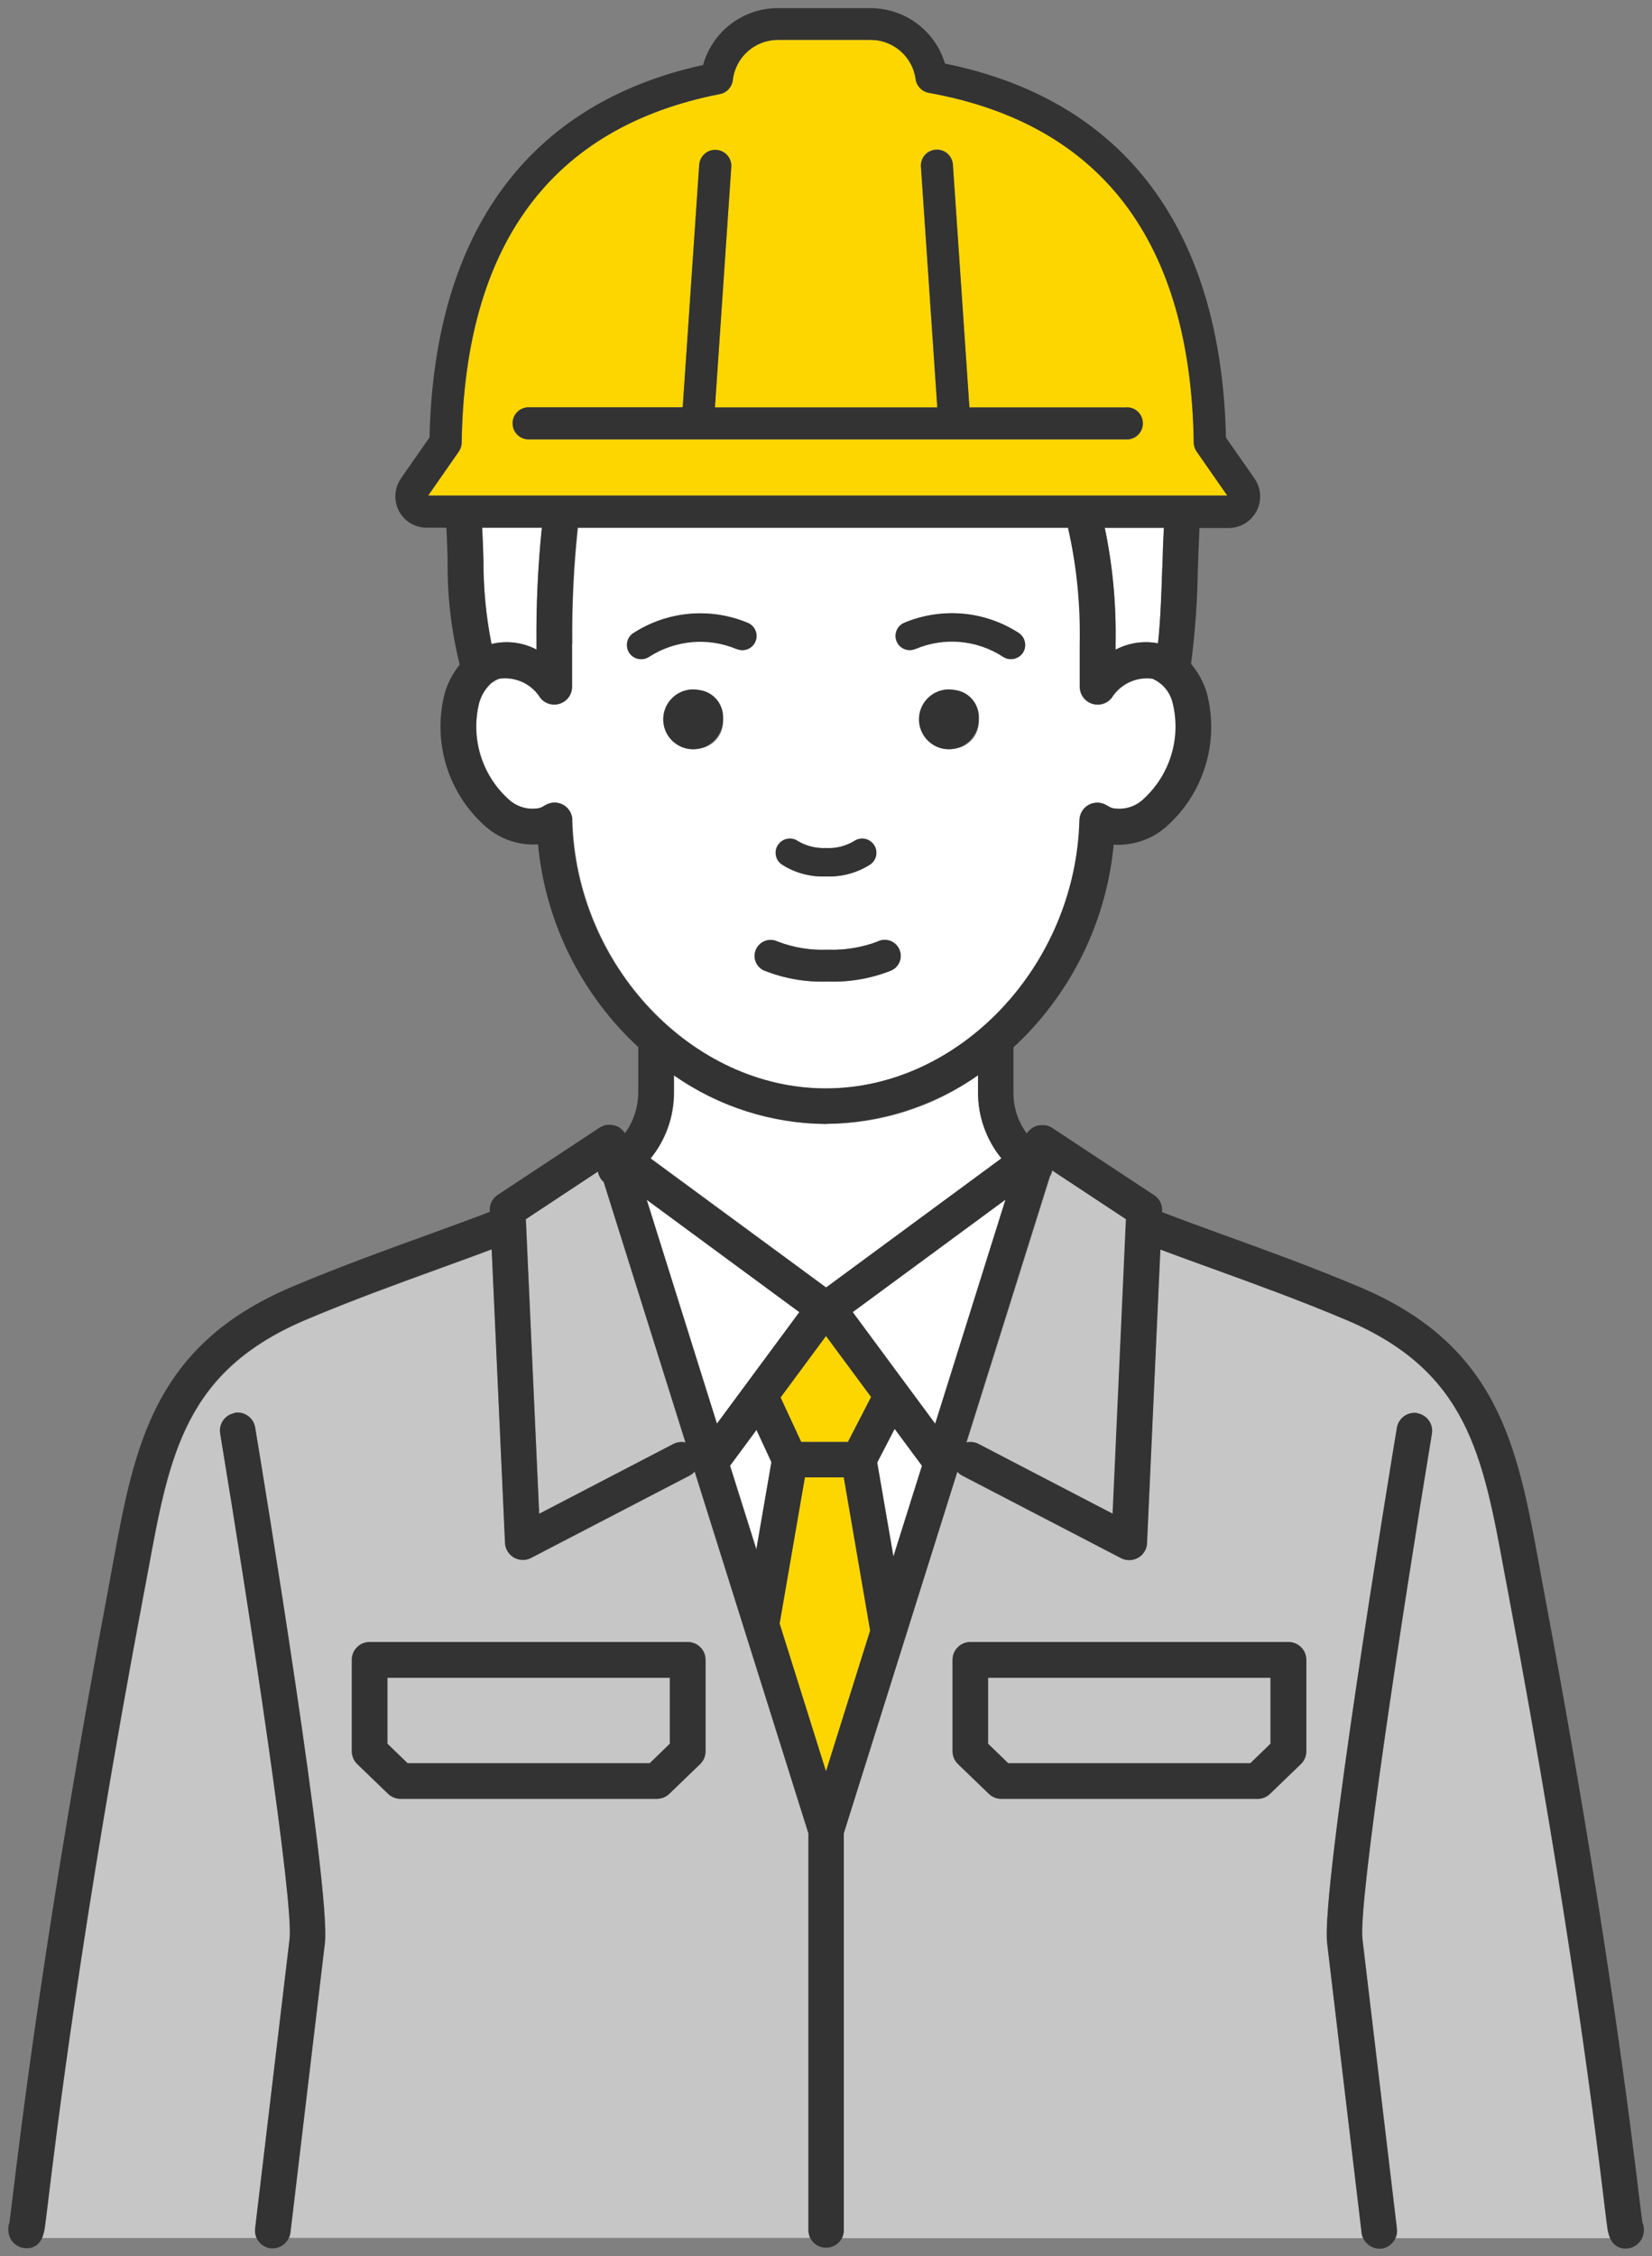
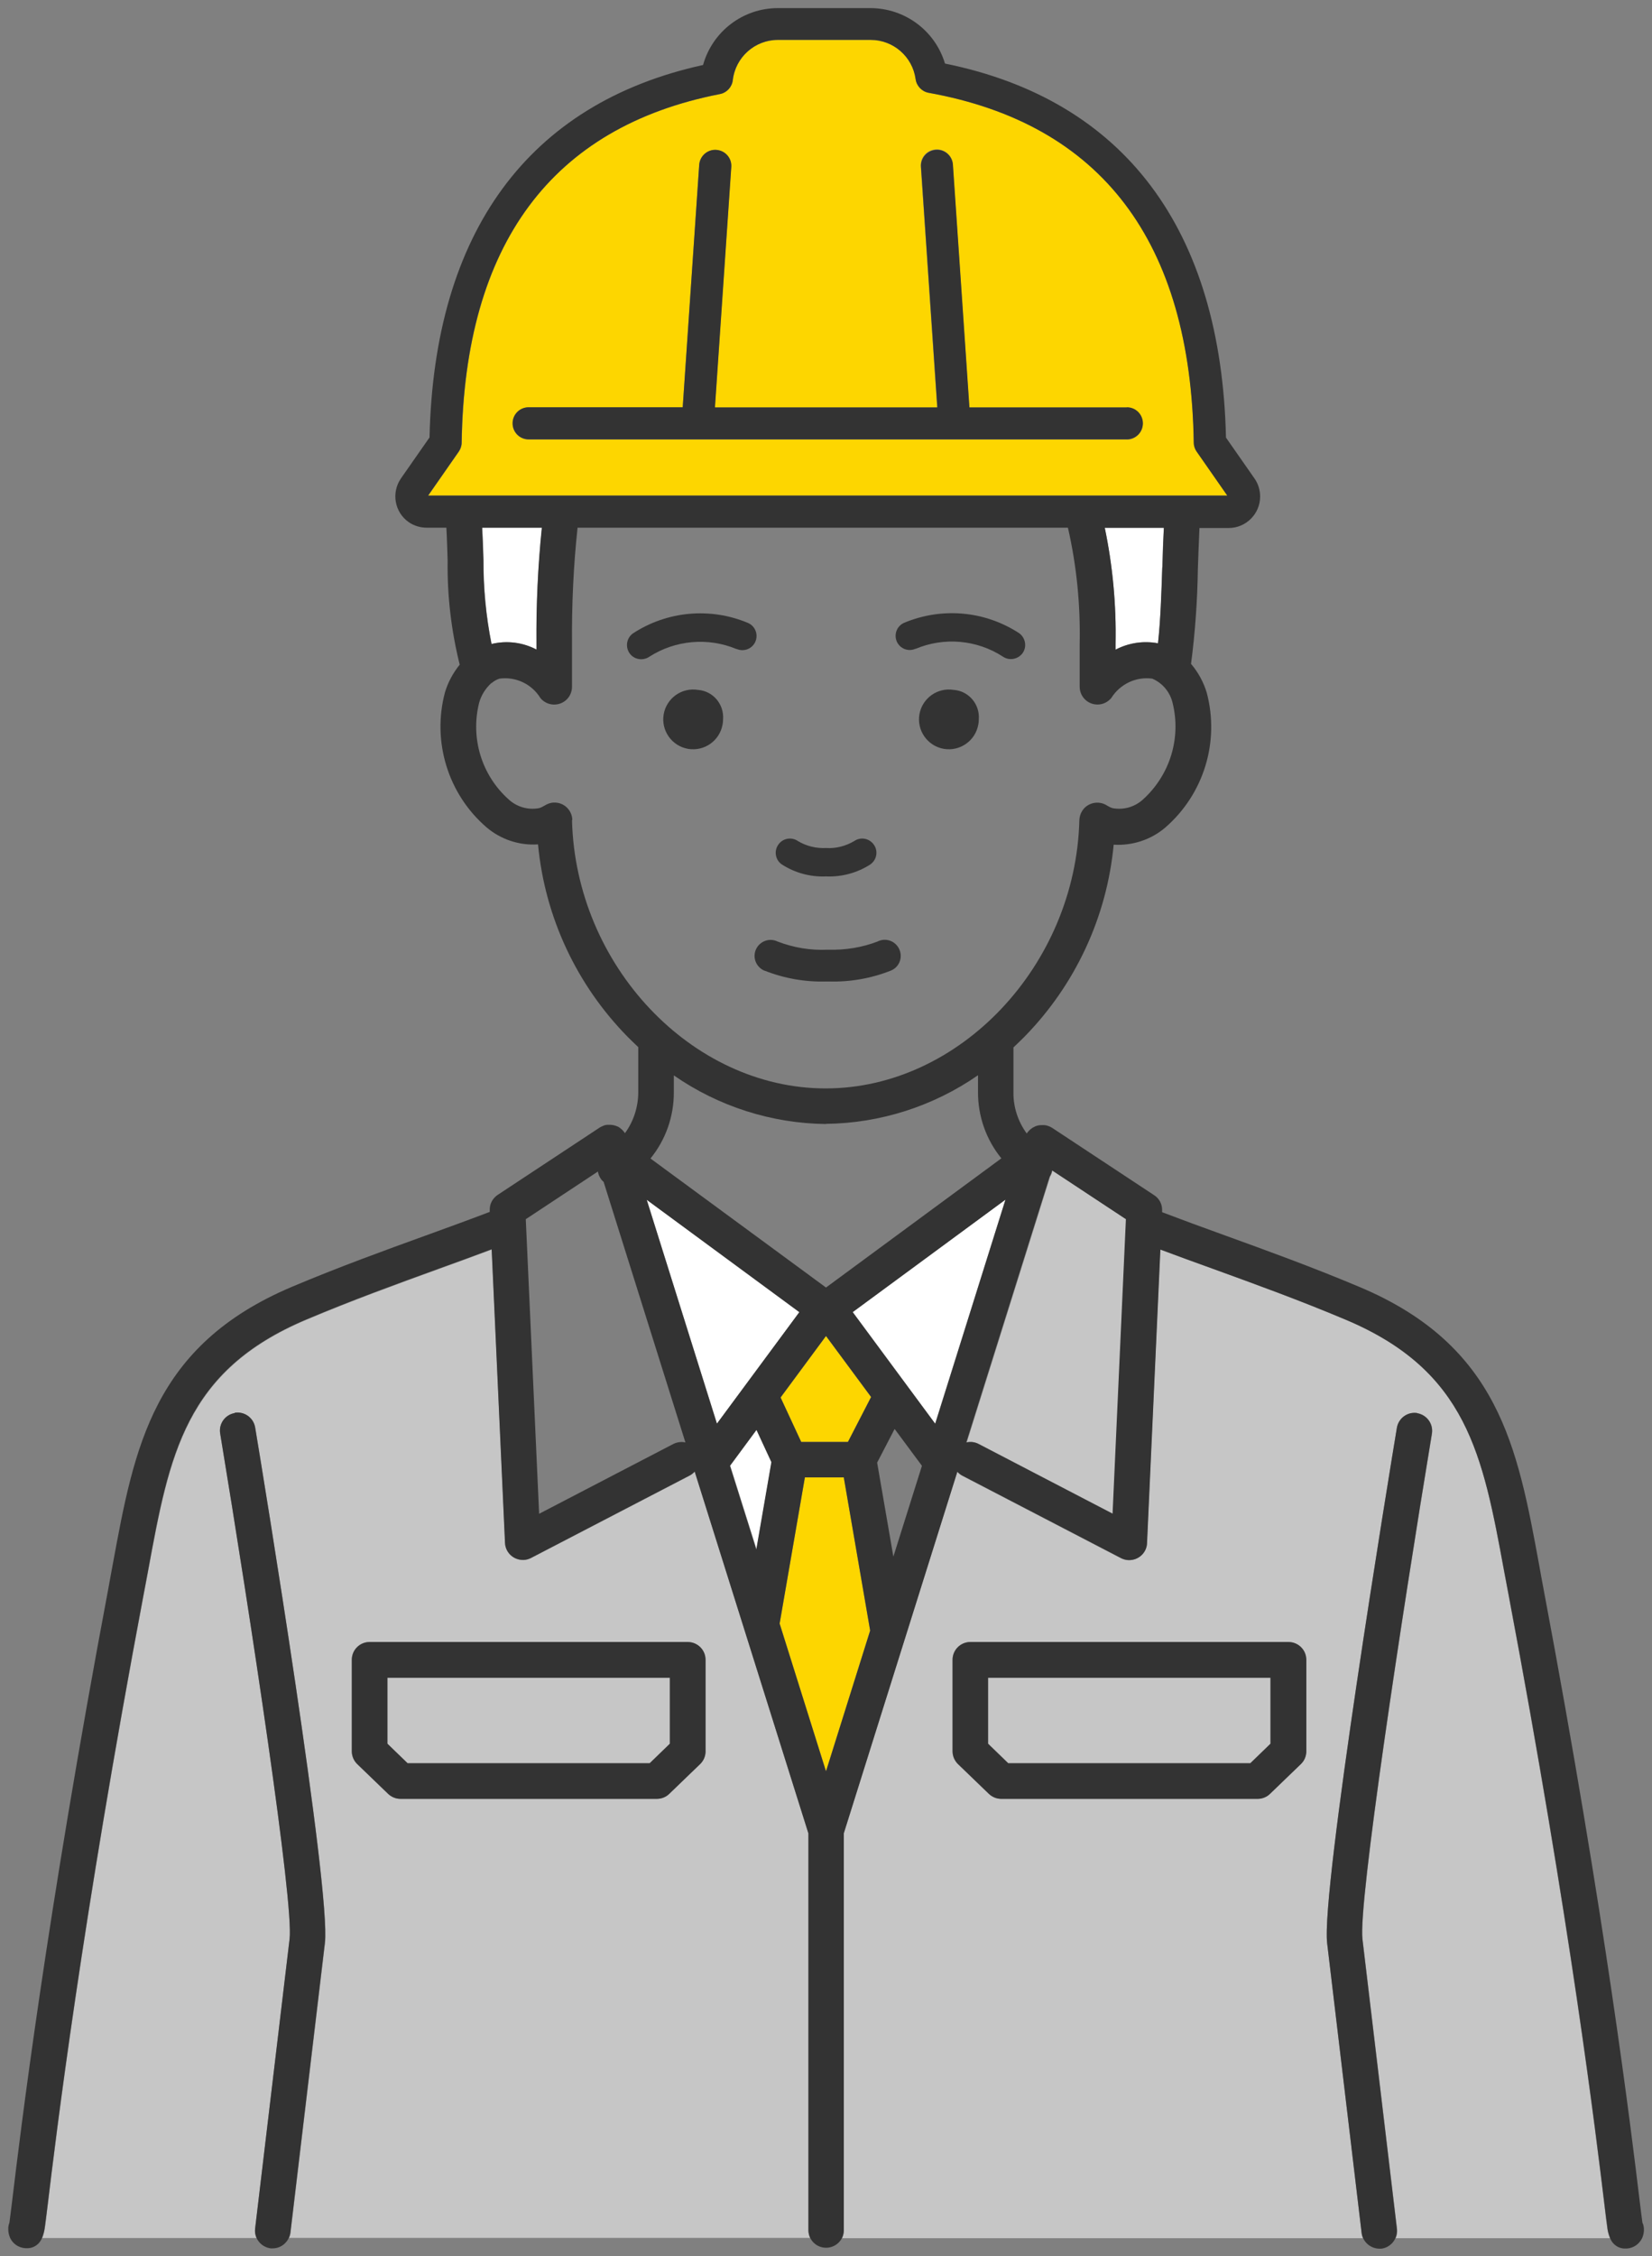
<svg xmlns="http://www.w3.org/2000/svg" width="104" height="142" viewBox="0 0 104 142">
  <rect x="0" y="0" width="104" height="142" fill="#808080" stroke="none" />
  <path d="M33.78,40.88v-.37c-.02-2.44.09-4.88.34-7.3h-3.76c.04.69.06,1.37.08,2.03,0,1.78.16,3.55.51,5.29.95-.23,1.96-.1,2.83.35Z" style="fill:#fff;stroke-width:0px" />
  <path d="M62.21,109.74l1.27,1.23h15.24l1.27-1.23v-4.15h-17.78v4.15Z" style="fill:#c6c6c6;stroke-width:0px" />
  <path d="M75.34,28.42c-.11-.16-.18-.36-.18-.56-.2-12.65-5.81-20.06-16.69-22.02-.43-.08-.76-.42-.82-.86-.2-1.41-1.41-2.47-2.83-2.47h-5.84c-1.45,0-2.68,1.09-2.84,2.53-.05.44-.38.79-.81.88-10.6,2.07-16.07,9.45-16.26,21.94,0,.2-.07.4-.18.56l-1.93,2.77h50.32l-1.93-2.77ZM70.94,27.66h-37.66c-.56,0-1.01-.45-1.01-1.01s.45-1.01,1.01-1.01h9.7l1.04-15.28c.05-.56.54-.97,1.09-.92.54.05.95.51.92,1.06l-1.03,15.15h14l-1.03-15.15c-.05-.56.36-1.05.92-1.09.56-.05,1.05.36,1.09.92,0,.01,0,.02,0,.04l1.04,15.28h9.91c.56,0,1.01.45,1.01,1.01s-.45,1.01-1.01,1.01h0Z" style="fill:#fdd600;stroke-width:0px" />
  <path d="M73.27,33.21h-3.72c.5,2.4.72,4.85.68,7.3v.37c.82-.43,1.76-.57,2.67-.4.16-1.45.22-3.08.27-4.79.02-.81.05-1.65.1-2.49Z" style="fill:#fff;stroke-width:0px" />
-   <path d="M36.02,40.51v2.71c0,.62-.5,1.12-1.12,1.12-.34,0-.65-.15-.87-.41-.55-.88-1.56-1.35-2.58-1.22-.18.06-.35.15-.49.26h-.02c-.37.35-.63.78-.77,1.27-.55,2.21.17,4.54,1.86,6.07.52.48,1.23.68,1.92.55.13-.04.25-.1.36-.17.52-.33,1.21-.18,1.55.34.11.17.17.37.18.58.23,9.15,7.54,16.89,15.97,16.89s15.74-7.73,15.97-16.89c.02-.62.53-1.11,1.15-1.09.2,0,.4.07.58.18.11.07.23.13.36.17.69.13,1.4-.07,1.92-.55,1.7-1.52,2.41-3.85,1.86-6.07-.16-.68-.63-1.25-1.28-1.53-1.03-.14-2.04.34-2.58,1.22-.39.48-1.1.55-1.58.16-.26-.21-.41-.53-.41-.87v-2.71c.06-2.46-.19-4.91-.74-7.3h-30.87c-.26,2.43-.38,4.87-.35,7.31ZM43.95,47.12c-1.02.17-1.99-.51-2.17-1.54-.17-1.02.51-1.99,1.54-2.17,1.02-.17,1.99.51,2.17,1.54.02.1.03.21.03.32.07.94-.62,1.77-1.56,1.85ZM60.05,47.12c-1.02.17-1.99-.51-2.17-1.54-.17-1.02.51-1.99,1.54-2.17,1.02-.17,1.99.51,2.17,1.54.02.1.03.21.03.32.07.94-.62,1.77-1.56,1.85h0ZM56.91,39.21c2.37-1,5.09-.76,7.25.65.4.28.5.84.22,1.25-.28.4-.84.5-1.25.22-1.64-1.06-3.7-1.24-5.5-.48-.45.2-.98,0-1.18-.46-.2-.45,0-.97.45-1.17h0ZM48.98,53.17c.28-.41.83-.52,1.24-.24.53.32,1.15.47,1.77.44.63.04,1.25-.12,1.78-.44.41-.28.97-.17,1.24.24.28.41.17.97-.24,1.24-.81.52-1.77.78-2.73.75h-.1c-.96.03-1.91-.23-2.72-.75-.41-.27-.52-.83-.25-1.24,0,0,0,0,0,0h0ZM48.95,59.25c1.01.39,2.08.56,3.16.52h.06c1.06.04,2.11-.14,3.1-.52.5-.24,1.1-.02,1.34.48.24.5.02,1.1-.48,1.34-.02,0-.04.02-.06.03-1.24.49-2.57.72-3.9.68h-.14c-1.33.04-2.65-.19-3.89-.68-.52-.2-.77-.79-.56-1.31s.79-.77,1.31-.56c.02,0,.04.02.06.03h0ZM39.85,39.86c2.16-1.41,4.87-1.65,7.25-.65.45.2.65.73.45,1.18-.2.45-.73.65-1.18.45h0c-1.8-.76-3.86-.58-5.5.48-.4.28-.96.18-1.25-.22-.28-.4-.18-.96.22-1.25h0Z" style="fill:#fff;stroke-width:0px" />
  <path d="M101.01,138.84c-.53-4.39-2.14-17.77-6.04-38.44-.1-.52-.19-1.03-.29-1.54-1.34-7.3-2.31-12.58-9.96-15.8-2.89-1.22-5.65-2.22-8.32-3.19-1.17-.42-2.29-.83-3.36-1.23l-.84,18.48c-.03.62-.55,1.09-1.17,1.07-.16,0-.32-.05-.46-.12l-10.01-5.2c-.11-.06-.21-.14-.3-.24l-7.15,22.76v25.01c0,.16-.03.31-.1.46h32.8c-.05-.1-.08-.21-.09-.32l-2.17-18.23c-.4-3.29,3.89-29.47,4.39-32.45.1-.61.68-1.02,1.29-.92s1.02.68.92,1.29c-1.91,11.56-4.65,29.57-4.37,31.82l2.17,18.23c.02.2,0,.4-.09.58h13.49c-.09-.24-.15-.48-.18-.74-.04-.29-.1-.71-.16-1.28ZM82.23,110.21c0,.3-.12.59-.34.81l-1.94,1.87c-.21.2-.49.32-.78.32h-16.15c-.29,0-.57-.11-.78-.32l-1.94-1.87c-.22-.21-.34-.5-.34-.81v-5.75c0-.62.5-1.12,1.12-1.12h20.02c.62,0,1.12.5,1.12,1.12v5.75Z" style="fill:#c6c6c6;stroke-width:0px" />
  <path d="M78.15,30.68l-.83.58h0l.83-.58Z" style="fill:#fff;stroke-width:0px" />
-   <path d="M55.23,92.04l1.02,5.91,1.8-5.72-1.72-2.32-1.1,2.12Z" style="fill:#fff;stroke-width:0px" />
+   <path d="M55.23,92.04Z" style="fill:#fff;stroke-width:0px" />
  <path d="M2.77,140.3h0l-1.12.02,1.12-.02Z" style="fill:#fff;stroke-width:0px" />
  <path d="M50.67,92.98l-1.59,9.2,2.92,9.3,2.78-8.86-1.66-9.64h-2.45Z" style="fill:#fdd600;stroke-width:0px" />
  <path d="M24.39,109.74l1.27,1.23h15.24l1.27-1.23v-4.15h-17.78v4.15Z" style="fill:#c6c6c6;stroke-width:0px" />
  <path d="M47.63,89.99l-1.66,2.25,1.66,5.27.95-5.5-.94-2.02Z" style="fill:#fff;stroke-width:0px" />
  <path d="M53.38,90.75l1.46-2.83-2.84-3.84-2.86,3.87,1.3,2.8h2.94Z" style="fill:#fdd600;stroke-width:0px" />
-   <path d="M63.05,72.9c-.96-1.18-1.49-2.66-1.47-4.18v-1.05c-5.73,4.08-13.41,4.08-19.14,0v1.05c.01,1.52-.51,3-1.47,4.18l11.05,8.13,11.04-8.13Z" style="fill:#fff;stroke-width:0px" />
-   <path d="M37.87,74.24c-.12-.15-.19-.32-.22-.51l-4.54,3,.84,18.54,8.46-4.4c.23-.12.5-.15.76-.09l-5.15-16.4c-.05-.04-.1-.09-.14-.14Z" style="fill:#c6c6c6;stroke-width:0px" />
  <path d="M50.89,115.38l-7.15-22.76c-.09.1-.19.18-.3.24l-10.01,5.2c-.55.28-1.22.07-1.51-.48-.07-.14-.12-.3-.12-.46l-.84-18.48c-1.07.4-2.19.81-3.35,1.23-2.67.97-5.43,1.97-8.32,3.19-7.64,3.22-8.61,8.5-9.96,15.8-.09.51-.19,1.02-.29,1.54-3.9,20.67-5.51,34.04-6.04,38.44-.07.56-.12.99-.16,1.27-.03.25-.08.5-.18.74h13.49c-.08-.18-.11-.38-.09-.58l2.17-18.23c.28-2.25-2.46-20.26-4.37-31.82-.1-.61.31-1.18.92-1.29s1.18.31,1.29.92c.49,2.97,4.79,29.16,4.39,32.45l-2.17,18.22c-.01.11-.04.22-.09.32h32.8c-.07-.14-.1-.3-.1-.46v-25ZM44.41,110.21c0,.3-.12.59-.34.81l-1.94,1.87c-.21.2-.49.31-.78.32h-16.15c-.29,0-.57-.11-.78-.32l-1.94-1.87c-.22-.21-.34-.5-.34-.81v-5.75c0-.62.5-1.12,1.12-1.12h20.02c.62,0,1.12.5,1.12,1.12v5.75Z" style="fill:#c6c6c6;stroke-width:0px" />
  <path d="M53.68,82.57l5.19,7.02,4.43-14.1-9.62,7.08Z" style="fill:#fff;stroke-width:0px" />
  <path d="M60.85,90.78c.26-.06.52-.03.76.09l8.46,4.4.84-18.54-4.65-3.07c-.03.14-.08.27-.15.39l-5.25,16.73Z" style="fill:#c6c6c6;stroke-width:0px" />
  <path d="M40.71,75.5l4.43,14.1,5.19-7.02-9.62-7.08Z" style="fill:#fff;stroke-width:0px" />
  <path d="M14.78,88.93c-.61.1-1.02.68-.92,1.28,1.91,11.56,4.65,29.57,4.37,31.82l-2.17,18.23c-.07.61.37,1.16.98,1.24.04,0,.09,0,.13,0,.56,0,1.03-.43,1.11-.99l2.17-18.23c.4-3.29-3.89-29.48-4.39-32.45-.1-.61-.68-1.02-1.29-.92Z" style="fill:#333;stroke-width:0px" />
  <path d="M103.4,139.91c-.04-.28-.1-.78-.17-1.34-.53-4.41-2.15-17.84-6.06-38.58-.1-.52-.19-1.03-.28-1.53-1.36-7.39-2.53-13.77-11.29-17.46-2.94-1.24-5.86-2.3-8.43-3.23-1.41-.51-2.75-1-4.01-1.48v-.09c.02-.39-.17-.77-.5-.98l-6.44-4.25s-.02-.01-.04-.02c-.03-.02-.07-.04-.1-.05-.03-.02-.07-.03-.11-.04-.01,0-.02-.01-.04-.02s-.04,0-.06-.01c-.04-.01-.08-.02-.12-.02-.04,0-.07,0-.11,0h-.1s-.08,0-.12.01c-.03,0-.06.01-.09.02-.04,0-.08.02-.11.03-.03.01-.06.02-.09.04-.03.02-.07.03-.1.05-.03.02-.06.04-.09.06-.03.02-.06.05-.09.07-.03.02-.05.05-.07.07-.03.03-.05.06-.08.09-.01.02-.03.03-.04.05s-.01.02-.02.04h0c-.55-.75-.85-1.66-.84-2.59v-2.83c.22-.21.44-.42.66-.64,3.22-3.27,5.22-7.55,5.65-12.12,1.18.07,2.35-.31,3.25-1.08,2.42-2.1,3.43-5.39,2.61-8.48-.2-.67-.54-1.29-.99-1.82.26-1.98.4-3.98.43-5.98.03-.84.06-1.7.1-2.57h1.84c1.09,0,1.98-.89,1.98-1.98,0-.4-.12-.8-.35-1.13h0l-1.8-2.58c-.3-13.12-6.4-21.25-17.69-23.54-.62-2.07-2.52-3.48-4.68-3.49h-5.84c-2.2,0-4.12,1.47-4.71,3.58-10.98,2.41-16.93,10.5-17.22,23.44l-1.8,2.58c-.62.9-.4,2.13.49,2.75.33.23.73.35,1.13.35h1.24c.04.7.06,1.41.08,2.09-.03,2.2.23,4.4.76,6.53-.42.52-.74,1.11-.93,1.75-.82,3.09.19,6.39,2.61,8.48.9.77,2.07,1.16,3.25,1.08.43,4.57,2.43,8.85,5.65,12.12.22.22.44.43.66.64v2.83c0,.93-.29,1.84-.84,2.59h0s-.01-.02-.02-.04-.03-.03-.04-.05c-.02-.03-.05-.06-.08-.09-.02-.03-.05-.05-.07-.07-.03-.02-.06-.05-.08-.07-.03-.02-.06-.04-.09-.06s-.06-.04-.1-.05-.06-.03-.1-.04-.07-.02-.11-.03-.06-.01-.1-.02c-.04,0-.08-.01-.12-.01h-.1s-.07,0-.11,0c-.04,0-.08.01-.11.02-.02,0-.04,0-.06.01s-.03.01-.04.02c-.03.01-.07.03-.1.04-.03.02-.07.03-.1.05-.01,0-.02.01-.04.02l-6.44,4.25c-.33.22-.52.59-.5.98v.09c-1.26.48-2.6.97-4.01,1.48-2.57.93-5.49,1.99-8.43,3.23-8.75,3.69-9.93,10.07-11.29,17.46-.09.5-.19,1.01-.28,1.53-3.91,20.74-5.53,34.17-6.06,38.58-.07.56-.13,1.06-.17,1.34-.05.13-.08.28-.07.42,0,.18.04.35.11.52.17.38.54.63.96.66h.08c.44.02.83-.25.98-.66.09-.24.15-.48.18-.74.04-.28.09-.71.16-1.27.53-4.39,2.14-17.77,6.04-38.44.1-.52.19-1.03.29-1.54,1.34-7.3,2.31-12.58,9.96-15.8,2.89-1.22,5.65-2.22,8.32-3.19,1.17-.42,2.29-.83,3.35-1.23l.84,18.48c.03.62.55,1.09,1.17,1.07.16,0,.32-.05.46-.12l10.01-5.2c.11-.06.21-.14.3-.24l7.16,22.77v25c.02.62.53,1.1,1.15,1.08.59-.02,1.07-.49,1.08-1.08v-25l7.15-22.76c.09.1.19.18.3.24l10.01,5.2c.55.28,1.22.07,1.51-.48.07-.14.12-.3.12-.46l.84-18.48c1.07.4,2.19.81,3.36,1.23,2.67.97,5.43,1.97,8.32,3.19,7.64,3.22,8.61,8.5,9.96,15.8.09.5.19,1.02.29,1.54,3.9,20.67,5.51,34.04,6.04,38.44.07.56.12.99.16,1.27.02.25.08.5.18.74.15.41.54.68.98.66h.08c.42-.03.78-.28.96-.66.07-.16.11-.34.11-.52,0-.14-.02-.29-.08-.42ZM2.77,140.3h-1.12s1.12,0,1.12,0h0ZM58.87,89.6l-5.19-7.02,9.62-7.08-4.42,14.1ZM53.38,90.75h-2.94l-1.3-2.8,2.86-3.87,2.84,3.84-1.46,2.83ZM40.7,75.5l9.62,7.08-5.19,7.02-4.42-14.1ZM73.17,35.7c-.06,1.71-.11,3.34-.27,4.79-.91-.17-1.85-.03-2.67.4v-.37c.05-2.45-.18-4.9-.68-7.3h3.72c-.04.84-.07,1.68-.09,2.49h0ZM78.14,30.68l-.83.58h0l.83-.58ZM28.88,28.42c.11-.16.18-.36.18-.56.19-12.49,5.67-19.87,16.26-21.94.43-.08.76-.44.81-.88.17-1.44,1.39-2.53,2.84-2.53h5.84c1.43,0,2.64,1.06,2.83,2.47.06.43.39.78.82.86,10.88,1.96,16.5,9.36,16.69,22.02,0,.2.07.4.18.56l1.93,2.77H26.95l1.93-2.77ZM34.11,33.21c-.25,2.43-.36,4.87-.34,7.3v.37c-.87-.46-1.87-.58-2.83-.35-.35-1.74-.52-3.52-.51-5.29-.02-.66-.04-1.34-.08-2.03h3.76ZM36.03,51.6c-.02-.62-.53-1.11-1.15-1.09-.2,0-.4.07-.58.18-.11.07-.23.13-.36.17-.69.13-1.4-.07-1.92-.55-1.7-1.52-2.41-3.85-1.86-6.07.13-.48.4-.91.77-1.25h.02c.15-.13.31-.22.49-.28,1.03-.14,2.04.34,2.58,1.22.39.48,1.1.55,1.58.16.26-.21.41-.53.41-.87v-2.71c-.02-2.44.09-4.88.35-7.3h30.87c.55,2.4.79,4.85.74,7.3v2.71c0,.62.5,1.12,1.12,1.12.34,0,.65-.15.87-.41.55-.88,1.56-1.36,2.58-1.22.65.28,1.12.85,1.28,1.53.55,2.21-.17,4.54-1.86,6.07-.52.48-1.23.68-1.92.55-.13-.04-.25-.1-.36-.17-.52-.33-1.22-.18-1.55.34-.11.17-.17.37-.18.58-.23,9.15-7.54,16.89-15.97,16.89s-15.74-7.73-15.97-16.88h0ZM52,70.73c3.42-.04,6.76-1.11,9.57-3.06v1.05c-.01,1.52.51,3,1.47,4.18l-11.04,8.13-11.05-8.12c.96-1.18,1.48-2.66,1.47-4.18v-1.05c2.81,1.95,6.15,3.02,9.57,3.06h0ZM42.4,90.87l-8.46,4.4-.84-18.54,4.54-3c.03.19.11.36.22.51.04.05.09.1.14.14l5.15,16.4c-.25-.06-.52-.02-.75.09h0ZM47.62,89.99l.94,2.03-.95,5.5-1.66-5.27,1.67-2.26ZM52,111.48l-2.92-9.3,1.59-9.2h2.45l1.66,9.64-2.78,8.86ZM56.24,97.96l-1.02-5.91,1.1-2.12,1.72,2.32-1.8,5.72ZM70.05,95.27l-8.46-4.4c-.23-.12-.5-.15-.76-.09l5.25-16.73c.08-.12.13-.25.15-.39l4.65,3.07-.84,18.55Z" style="fill:#333;stroke-width:0px" />
  <path d="M89.23,88.93c-.61-.1-1.18.31-1.29.92-.49,2.97-4.79,29.16-4.39,32.45l2.17,18.23c.07.56.55.98,1.11.99.04,0,.09,0,.13,0,.61-.08,1.04-.63.98-1.24l-2.17-18.23c-.28-2.25,2.46-20.26,4.37-31.82.1-.61-.31-1.18-.92-1.29,0,0,0,0,0,0Z" style="fill:#333;stroke-width:0px" />
  <path d="M43.29,103.34h-20.02c-.62,0-1.12.5-1.12,1.12v5.75c0,.3.12.59.34.81l1.94,1.87c.21.2.49.32.78.32h16.15c.29,0,.57-.11.78-.32l1.94-1.87c.22-.21.34-.5.34-.81v-5.75c0-.62-.5-1.12-1.12-1.12h0ZM42.17,109.74l-1.27,1.23h-15.24l-1.27-1.23v-4.15h17.78v4.15Z" style="fill:#333;stroke-width:0px" />
  <path d="M81.11,103.34h-20.02c-.62,0-1.12.5-1.12,1.12v5.75c0,.3.12.59.34.81l1.94,1.87c.21.2.49.32.78.32h16.15c.29,0,.57-.11.78-.32l1.94-1.87c.22-.21.34-.5.34-.81v-5.75c0-.62-.5-1.12-1.12-1.12h0ZM79.98,109.74l-1.27,1.23h-15.24l-1.27-1.23v-4.15h17.78v4.15Z" style="fill:#333;stroke-width:0px" />
  <path d="M70.94,25.64h-9.91l-1.04-15.29c-.05-.56-.54-.97-1.09-.92-.54.05-.95.51-.92,1.06l1.03,15.15h-14l1.03-15.15c.03-.56-.4-1.03-.96-1.06-.54-.03-1.01.38-1.06.92l-1.04,15.28h-9.7c-.56,0-1.01.45-1.01,1.01s.45,1.01,1.01,1.01h37.66c.56,0,1.01-.45,1.01-1.01s-.45-1.01-1.01-1.01h0Z" style="fill:#333;stroke-width:0px" />
  <path d="M48.14,61.09c1.24.49,2.56.72,3.89.68h.14c1.33.04,2.66-.19,3.9-.68.52-.2.77-.79.56-1.31s-.79-.77-1.31-.56c-.02,0-.04.02-.06.03-.99.38-2.05.55-3.1.52h-.06c-1.08.05-2.15-.13-3.16-.52-.5-.24-1.1-.02-1.34.48-.24.5-.02,1.1.48,1.34.02,0,.04.02.06.03h0Z" style="fill:#333;stroke-width:0px" />
  <path d="M46.37,40.84c.45.2.98,0,1.18-.45.2-.45,0-.98-.45-1.18-2.37-1-5.09-.76-7.25.65-.4.28-.5.84-.22,1.25.28.4.84.5,1.25.22,1.64-1.05,3.7-1.23,5.49-.48Z" style="fill:#333;stroke-width:0px" />
  <path d="M57.63,40.84c1.8-.76,3.86-.58,5.5.48.4.28.96.18,1.25-.22.28-.4.18-.96-.22-1.25h0c-2.16-1.41-4.87-1.65-7.25-.65-.45.2-.65.73-.45,1.18.2.45.73.65,1.17.45h0Z" style="fill:#333;stroke-width:0px" />
  <path d="M49.23,54.41c.81.52,1.76.78,2.72.75h.1c.96.03,1.92-.23,2.73-.75.41-.28.52-.83.24-1.24-.28-.41-.83-.52-1.24-.24h0c-.54.32-1.16.48-1.78.44-.62.03-1.24-.12-1.77-.44-.41-.28-.97-.17-1.24.24-.28.41-.17.97.24,1.24h0Z" style="fill:#333;stroke-width:0px" />
  <path d="M60.05,43.42c-1.02-.17-1.99.51-2.17,1.54-.17,1.02.51,1.99,1.54,2.17,1.02.17,1.99-.51,2.17-1.54.02-.1.03-.21.03-.32.07-.94-.62-1.77-1.56-1.85Z" style="fill:#333;stroke-width:0px" />
  <path d="M43.95,43.42c-1.02-.17-1.99.51-2.17,1.54-.17,1.02.51,1.99,1.54,2.17,1.02.17,1.99-.51,2.17-1.54.02-.1.03-.21.03-.32.07-.94-.62-1.77-1.56-1.85Z" style="fill:#333;stroke-width:0px" />
  <rect width="104" height="142" style="fill:none;stroke-width:0px" />
</svg>